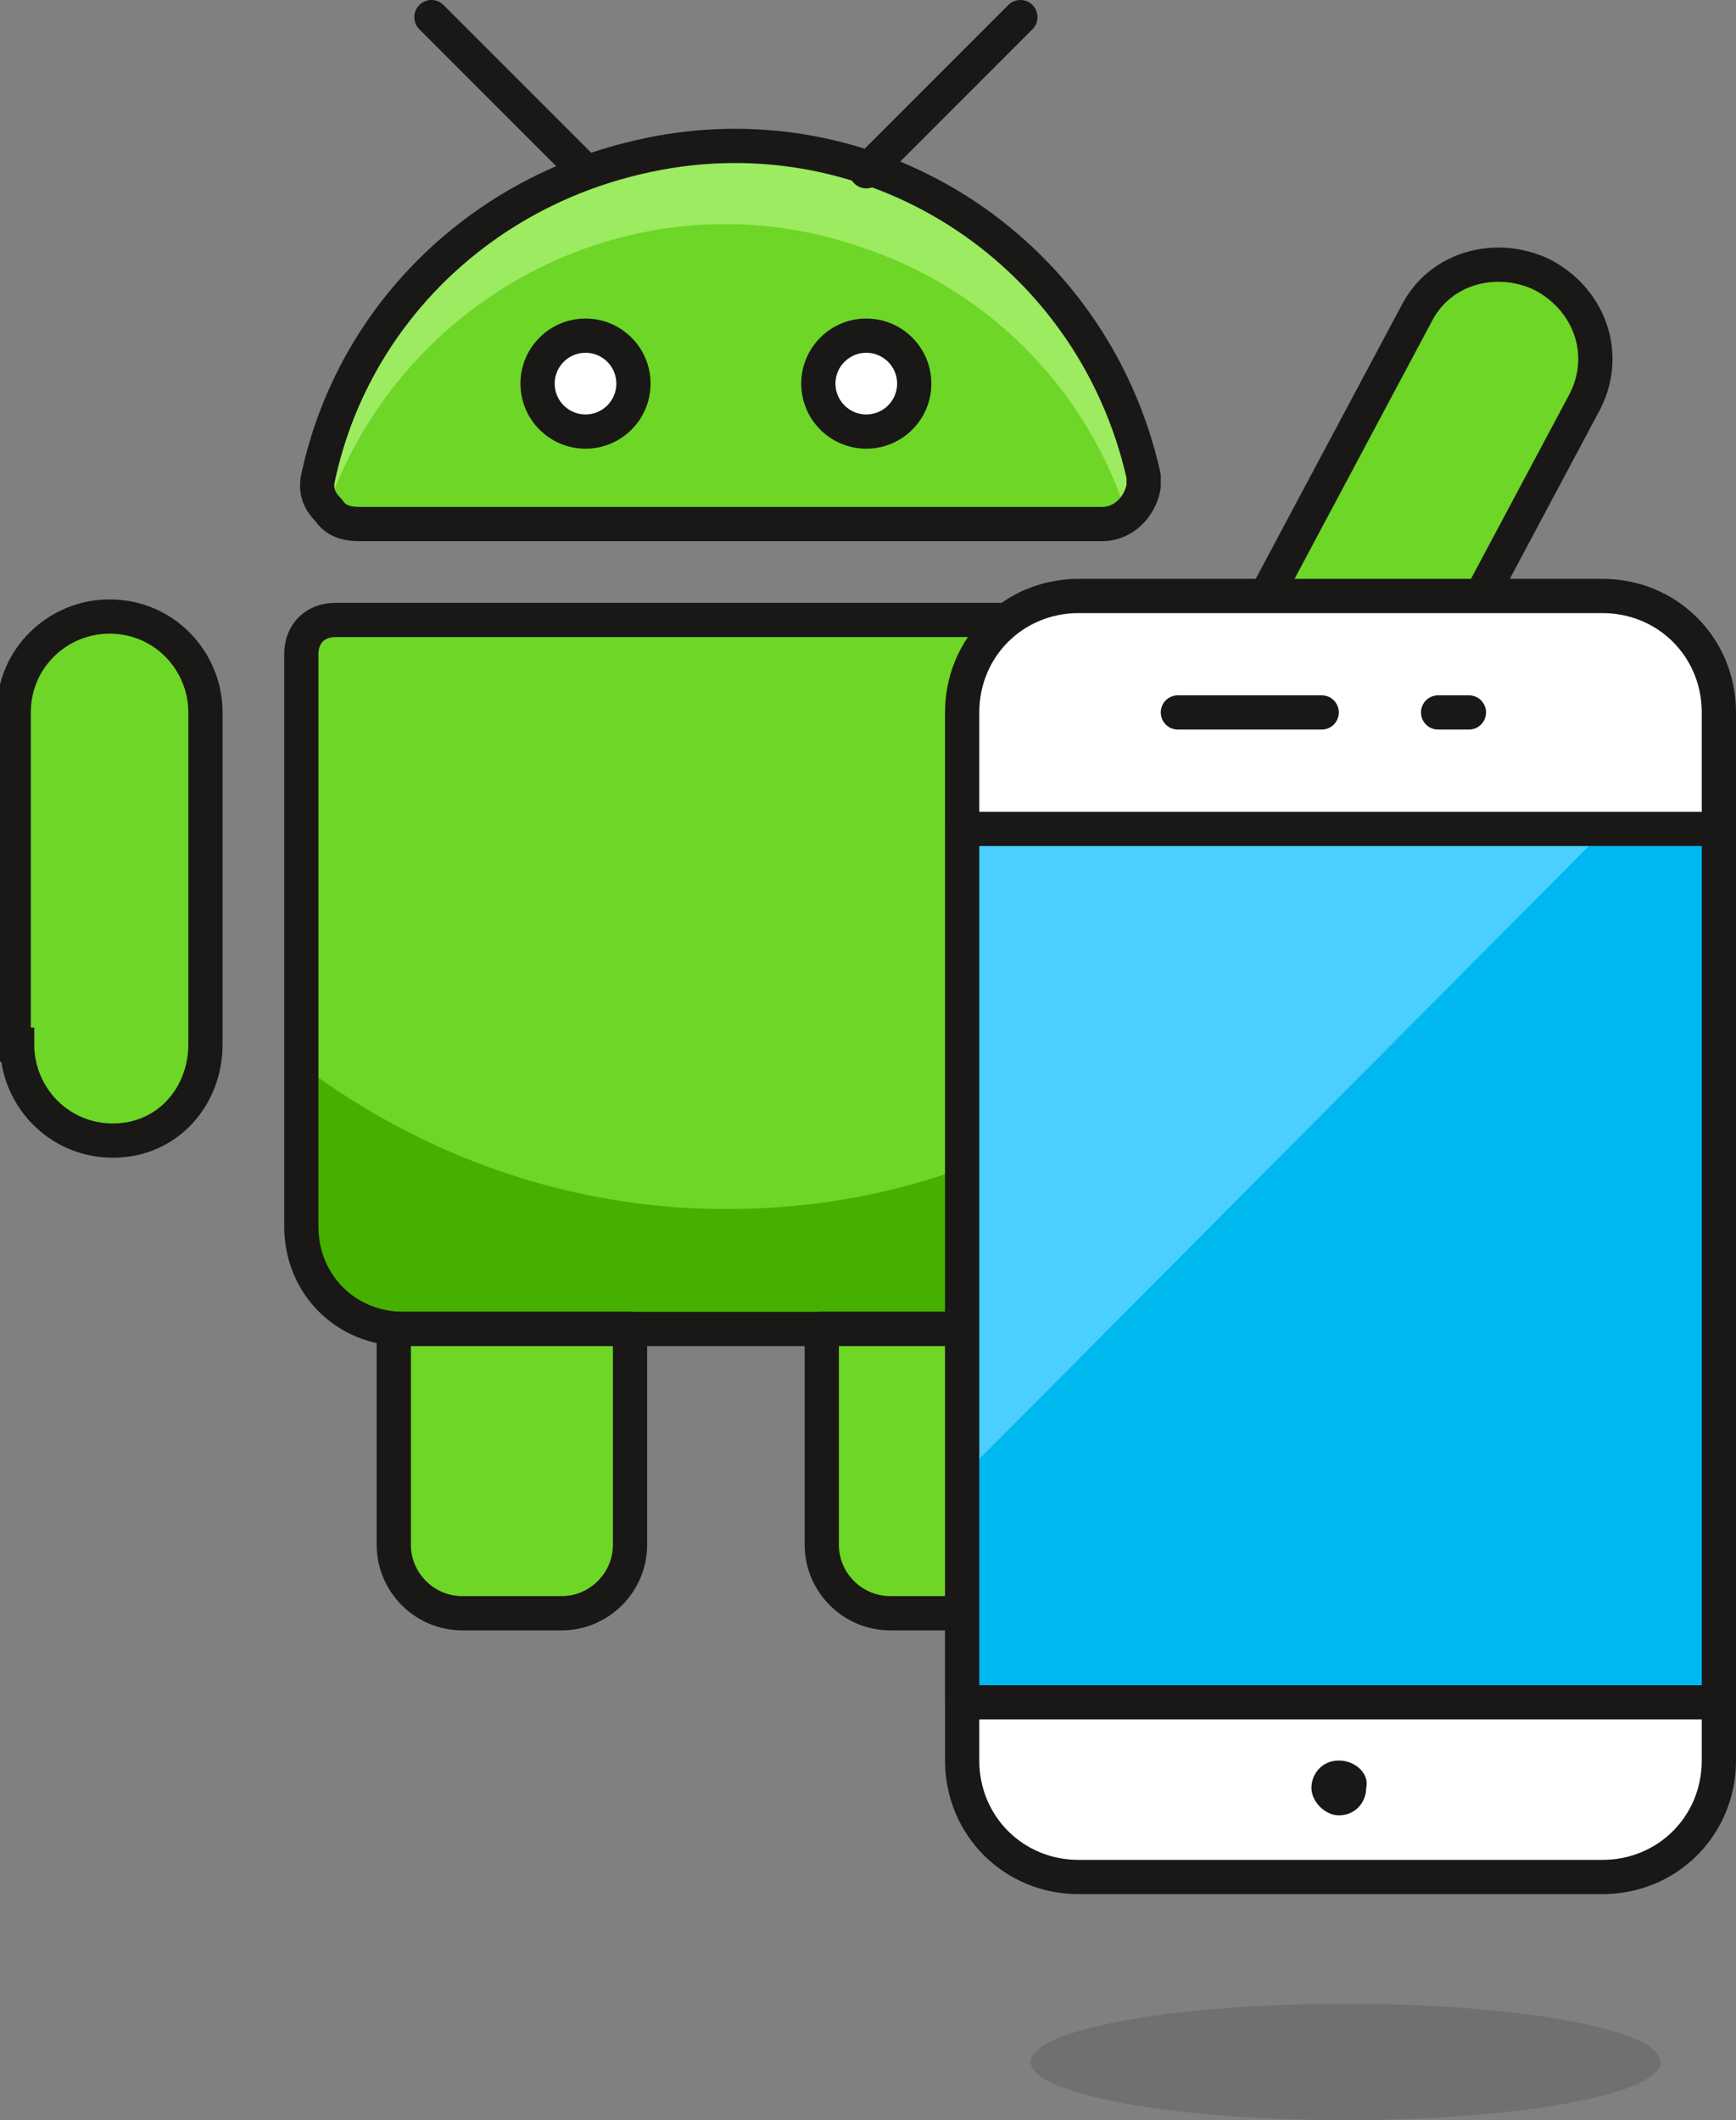
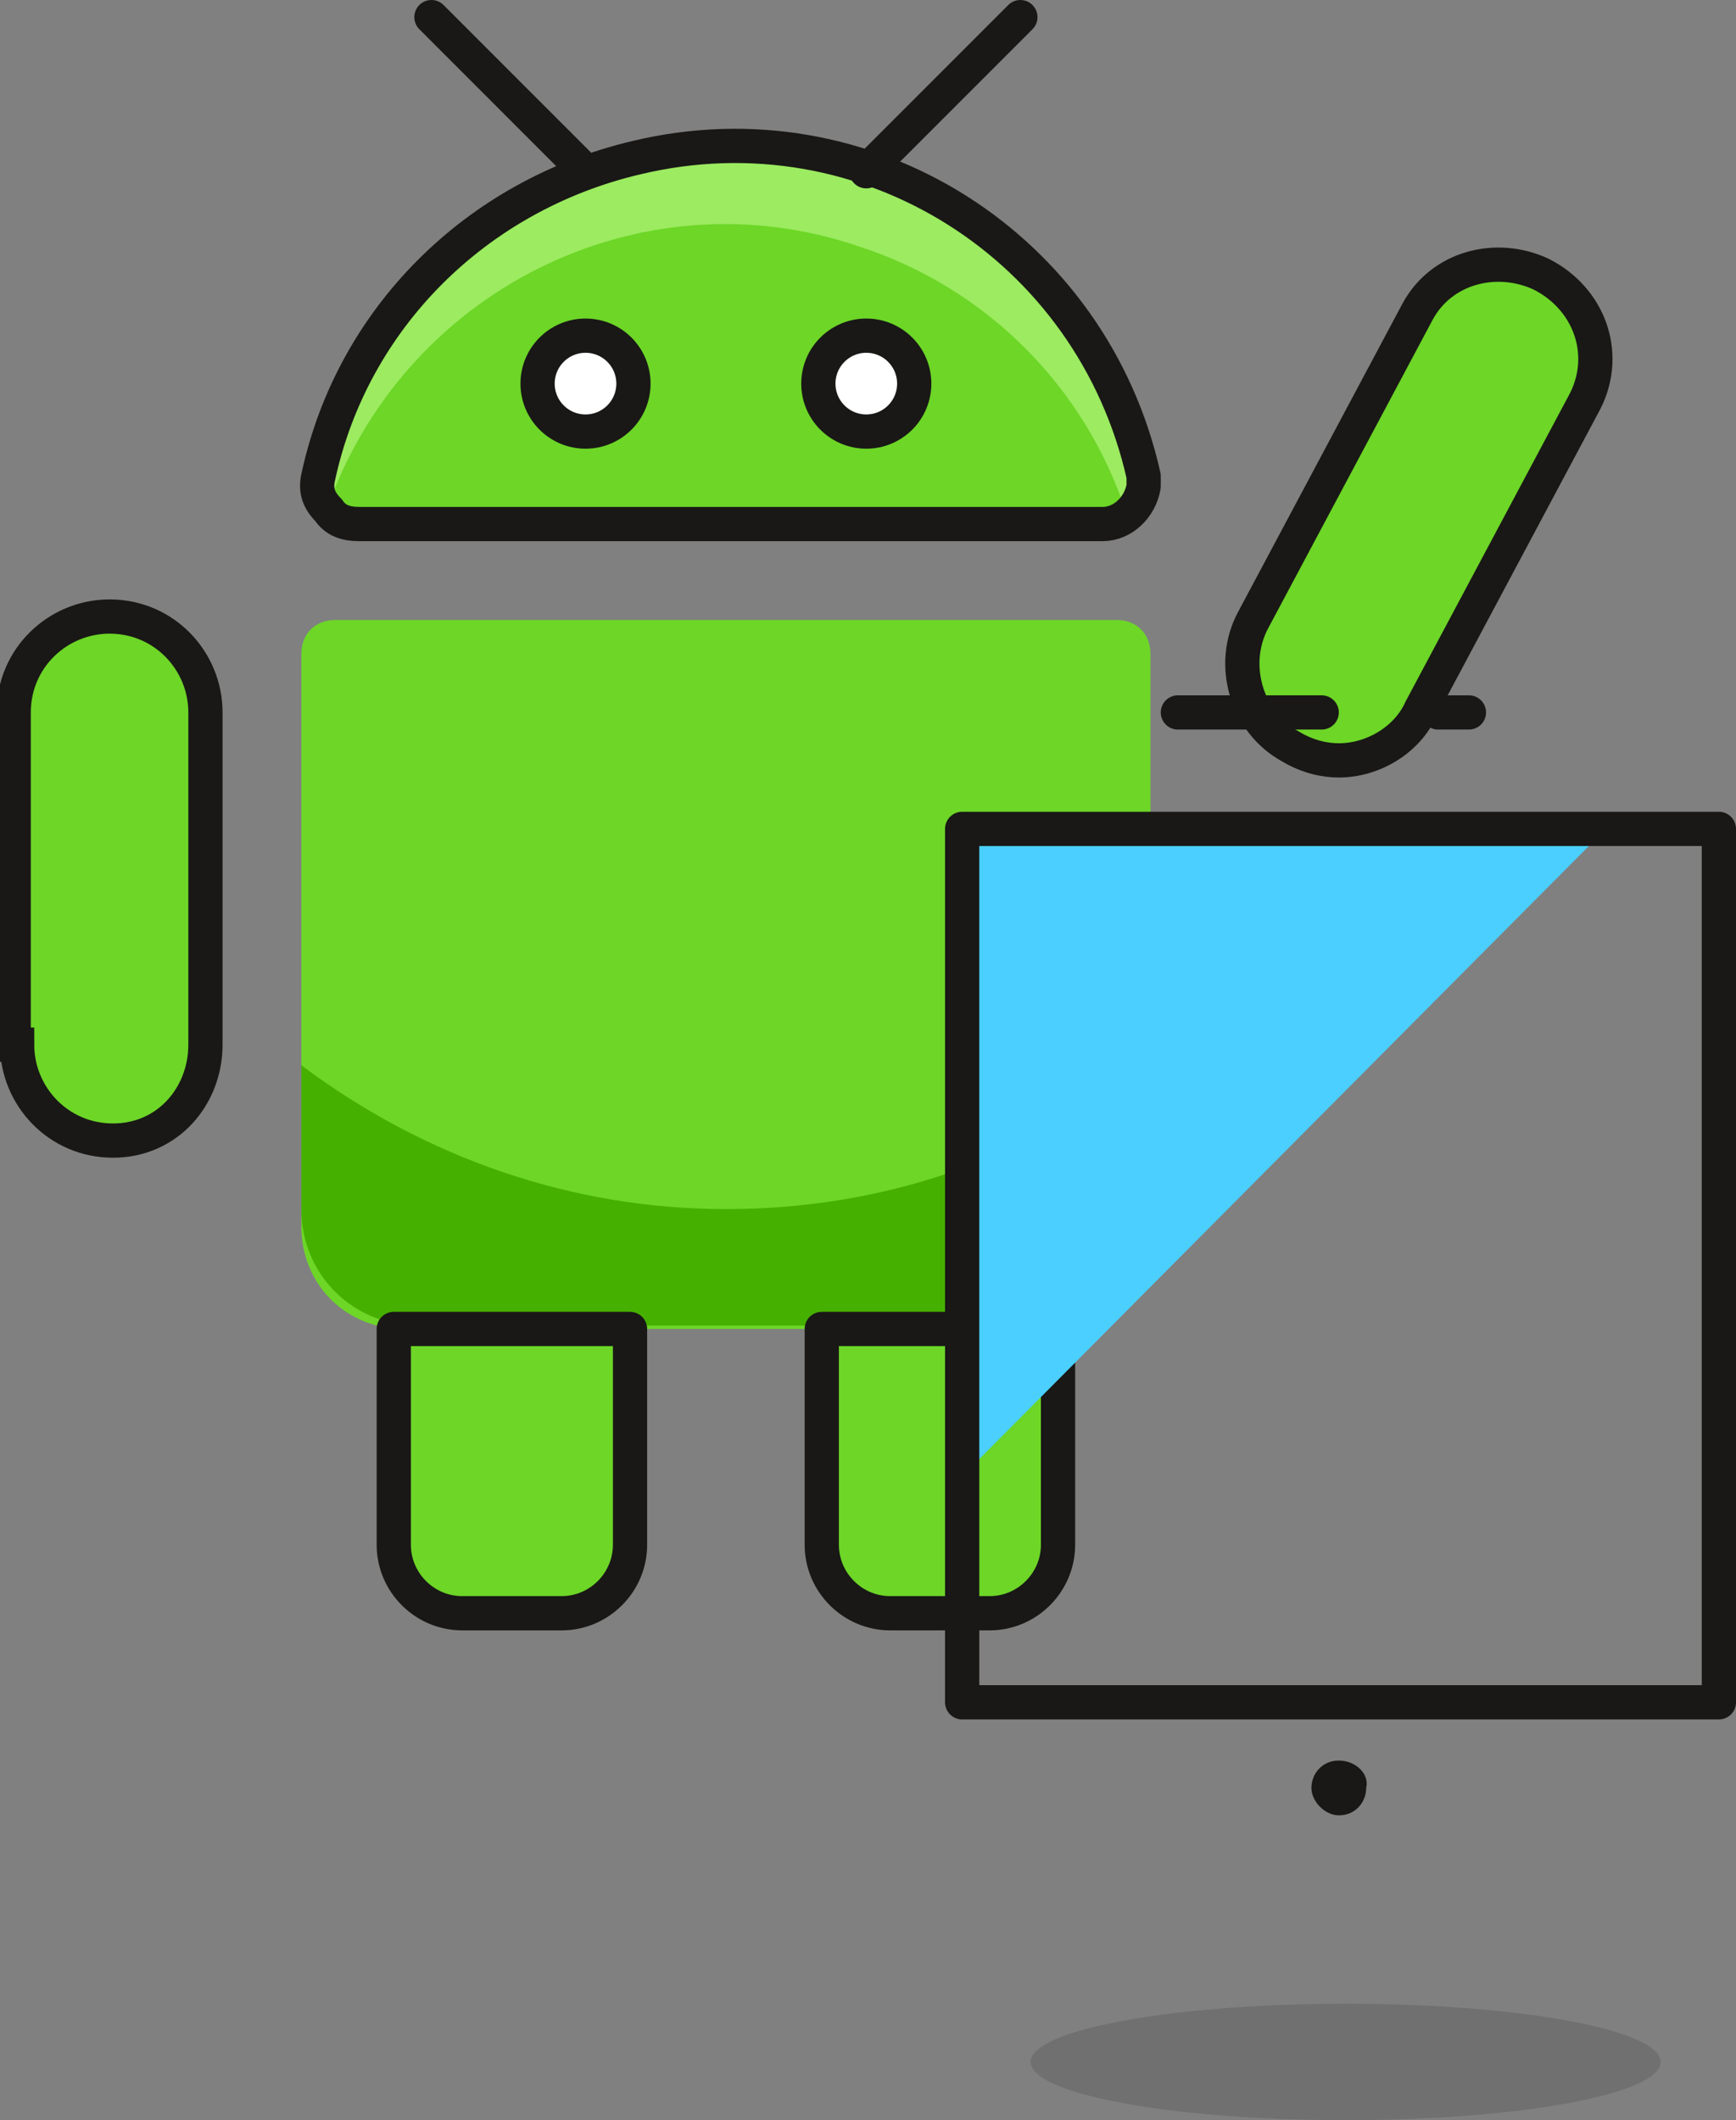
<svg xmlns="http://www.w3.org/2000/svg" version="1.1" id="Multicolor" x="0px" y="0px" viewBox="0 0 50.7 61.9" style="enable-background:new 0 0 50.7 61.9;" xml:space="preserve">
  <rect x="0" y="0" width="50.7" height="61.9" fill="#808080" stroke="none" />
  <style type="text/css">
	.st0{fill:#6DD627;}
	.st1{fill:#46B000;}
	.st2{fill:#9CEB60;}
	.st3{fill:none;stroke:#191816;stroke-linecap:round;stroke-linejoin:round;}
	.st4{fill:#6DD627;stroke:#191816;stroke-linecap:round;stroke-linejoin:round;}
	.st5{fill:#6DD627;stroke:#191816;stroke-miterlimit:10;}
	.st6{fill:#FFFFFF;stroke:#191816;stroke-linecap:round;stroke-linejoin:round;}
	.st7{opacity:0.15;fill:#191816;enable-background:new    ;}
	.st8{fill:#00B8F0;}
	.st9{fill:#4ACFFF;}
	.st10{fill:#191816;}
</style>
  <title>07- android-os-device</title>
  <g id="Scene">
    <path class="st0" d="M9.8,18.1h22.8c0.6,0,1,0.4,1,1v16.7c0,1.7-1.3,3-3,3h0H11.8c-1.7,0-3-1.3-3-3V19.1   C8.8,18.5,9.2,18.1,9.8,18.1z" />
    <path class="st1" d="M21.2,35.3c-4.5,0-8.8-1.5-12.4-4.2v4.2c0,1.9,1.5,3.4,3.4,3.4c0,0,0,0,0,0h17.9c1.9,0,3.5-1.5,3.5-3.5l0,0   v-4.2C30,33.9,25.7,35.3,21.2,35.3z" />
    <path class="st0" d="M32.2,15.3c0.6,0,1.1-0.5,1.2-1.1c0-0.1,0-0.2,0-0.3c-1.5-6.7-8.1-10.9-14.8-9.3c-4.7,1.1-8.3,4.7-9.3,9.3   c-0.1,0.4,0,0.7,0.3,1c0.2,0.3,0.5,0.4,0.9,0.4L32.2,15.3z" />
    <path class="st2" d="M9.5,15c2.2-6.5,9.2-10,15.6-7.8c3.7,1.2,6.6,4.1,7.8,7.8c0,0,0.1-0.1,0.1-0.1c0.2-0.3,0.3-0.7,0.2-1   C31.8,7.2,25.1,3,18.5,4.6c-4.7,1.1-8.3,4.7-9.3,9.3C9,14.3,9.2,14.6,9.5,15C9.4,14.9,9.4,15,9.5,15z" />
-     <path class="st3" d="M9.8,18.1h22.8c0.6,0,1,0.4,1,1v16.7c0,1.7-1.3,3-3,3h0H11.8c-1.7,0-3-1.3-3-3V19.1   C8.8,18.5,9.2,18.1,9.8,18.1z" />
    <path class="st3" d="M32.2,15.3c0.6,0,1.1-0.5,1.2-1.1c0-0.1,0-0.2,0-0.3c-1.5-6.7-8.1-10.9-14.8-9.3c-4.7,1.1-8.3,4.7-9.3,9.3   c-0.1,0.4,0,0.7,0.3,1c0.2,0.3,0.5,0.4,0.9,0.4L32.2,15.3z" />
    <path class="st4" d="M11.5,38.8h6.9l0,0v6.3c0,1.1-0.9,2-2,2h-2.9c-1.1,0-2-0.9-2-2L11.5,38.8L11.5,38.8z" />
    <path class="st4" d="M28.9,47.1H26c-1.1,0-2-0.9-2-2v-6.3l0,0h6.9l0,0v6.3C30.9,46.2,30,47.1,28.9,47.1z" />
    <path class="st5" d="M39.1,22.2c1,0,2-0.6,2.4-1.5l4.8-9c0.7-1.4,0.1-3-1.3-3.7c-1.3-0.6-2.9-0.2-3.6,1.1l-4.8,9   c-0.7,1.3-0.2,3,1.1,3.7C38.2,22.1,38.7,22.2,39.1,22.2z" />
    <path class="st5" d="M0.5,30.5c0,1.5,1.2,2.8,2.8,2.8S6,32,6,30.5l0,0v-9.7c0-1.5-1.2-2.8-2.8-2.8c-1.5,0-2.8,1.2-2.8,2.8l0,0V30.5   z" />
    <line class="st3" x1="25.3" y1="5" x2="29.8" y2="0.5" />
    <line class="st3" x1="17.1" y1="5" x2="12.6" y2="0.5" />
    <circle class="st6" cx="17.1" cy="11.2" r="1.4" />
    <circle class="st6" cx="25.3" cy="11.2" r="1.4" />
    <ellipse class="st7" cx="39.3" cy="60.2" rx="9.2" ry="1.7" />
-     <path class="st6" d="M31.5,17.4h15.3c1.9,0,3.4,1.5,3.4,3.4v30.6c0,1.9-1.5,3.4-3.4,3.4H31.5c-1.9,0-3.4-1.5-3.4-3.4V20.8   C28.1,18.9,29.6,17.4,31.5,17.4z" />
-     <rect x="28.1" y="24.2" class="st8" width="22.1" height="25.5" />
    <polygon class="st9" points="28.1,43.1 46.9,24.2 28.1,24.2  " />
    <rect x="28.1" y="24.2" class="st3" width="22.1" height="25.5" />
    <line class="st3" x1="34.4" y1="20.8" x2="38.6" y2="20.8" />
    <line class="st3" x1="42" y1="20.8" x2="42.9" y2="20.8" />
    <path class="st10" d="M39.1,51.4c-0.5,0-0.8,0.4-0.8,0.8s0.4,0.8,0.8,0.8c0.5,0,0.8-0.4,0.8-0.8l0,0C40,51.8,39.6,51.4,39.1,51.4z" />
  </g>
</svg>